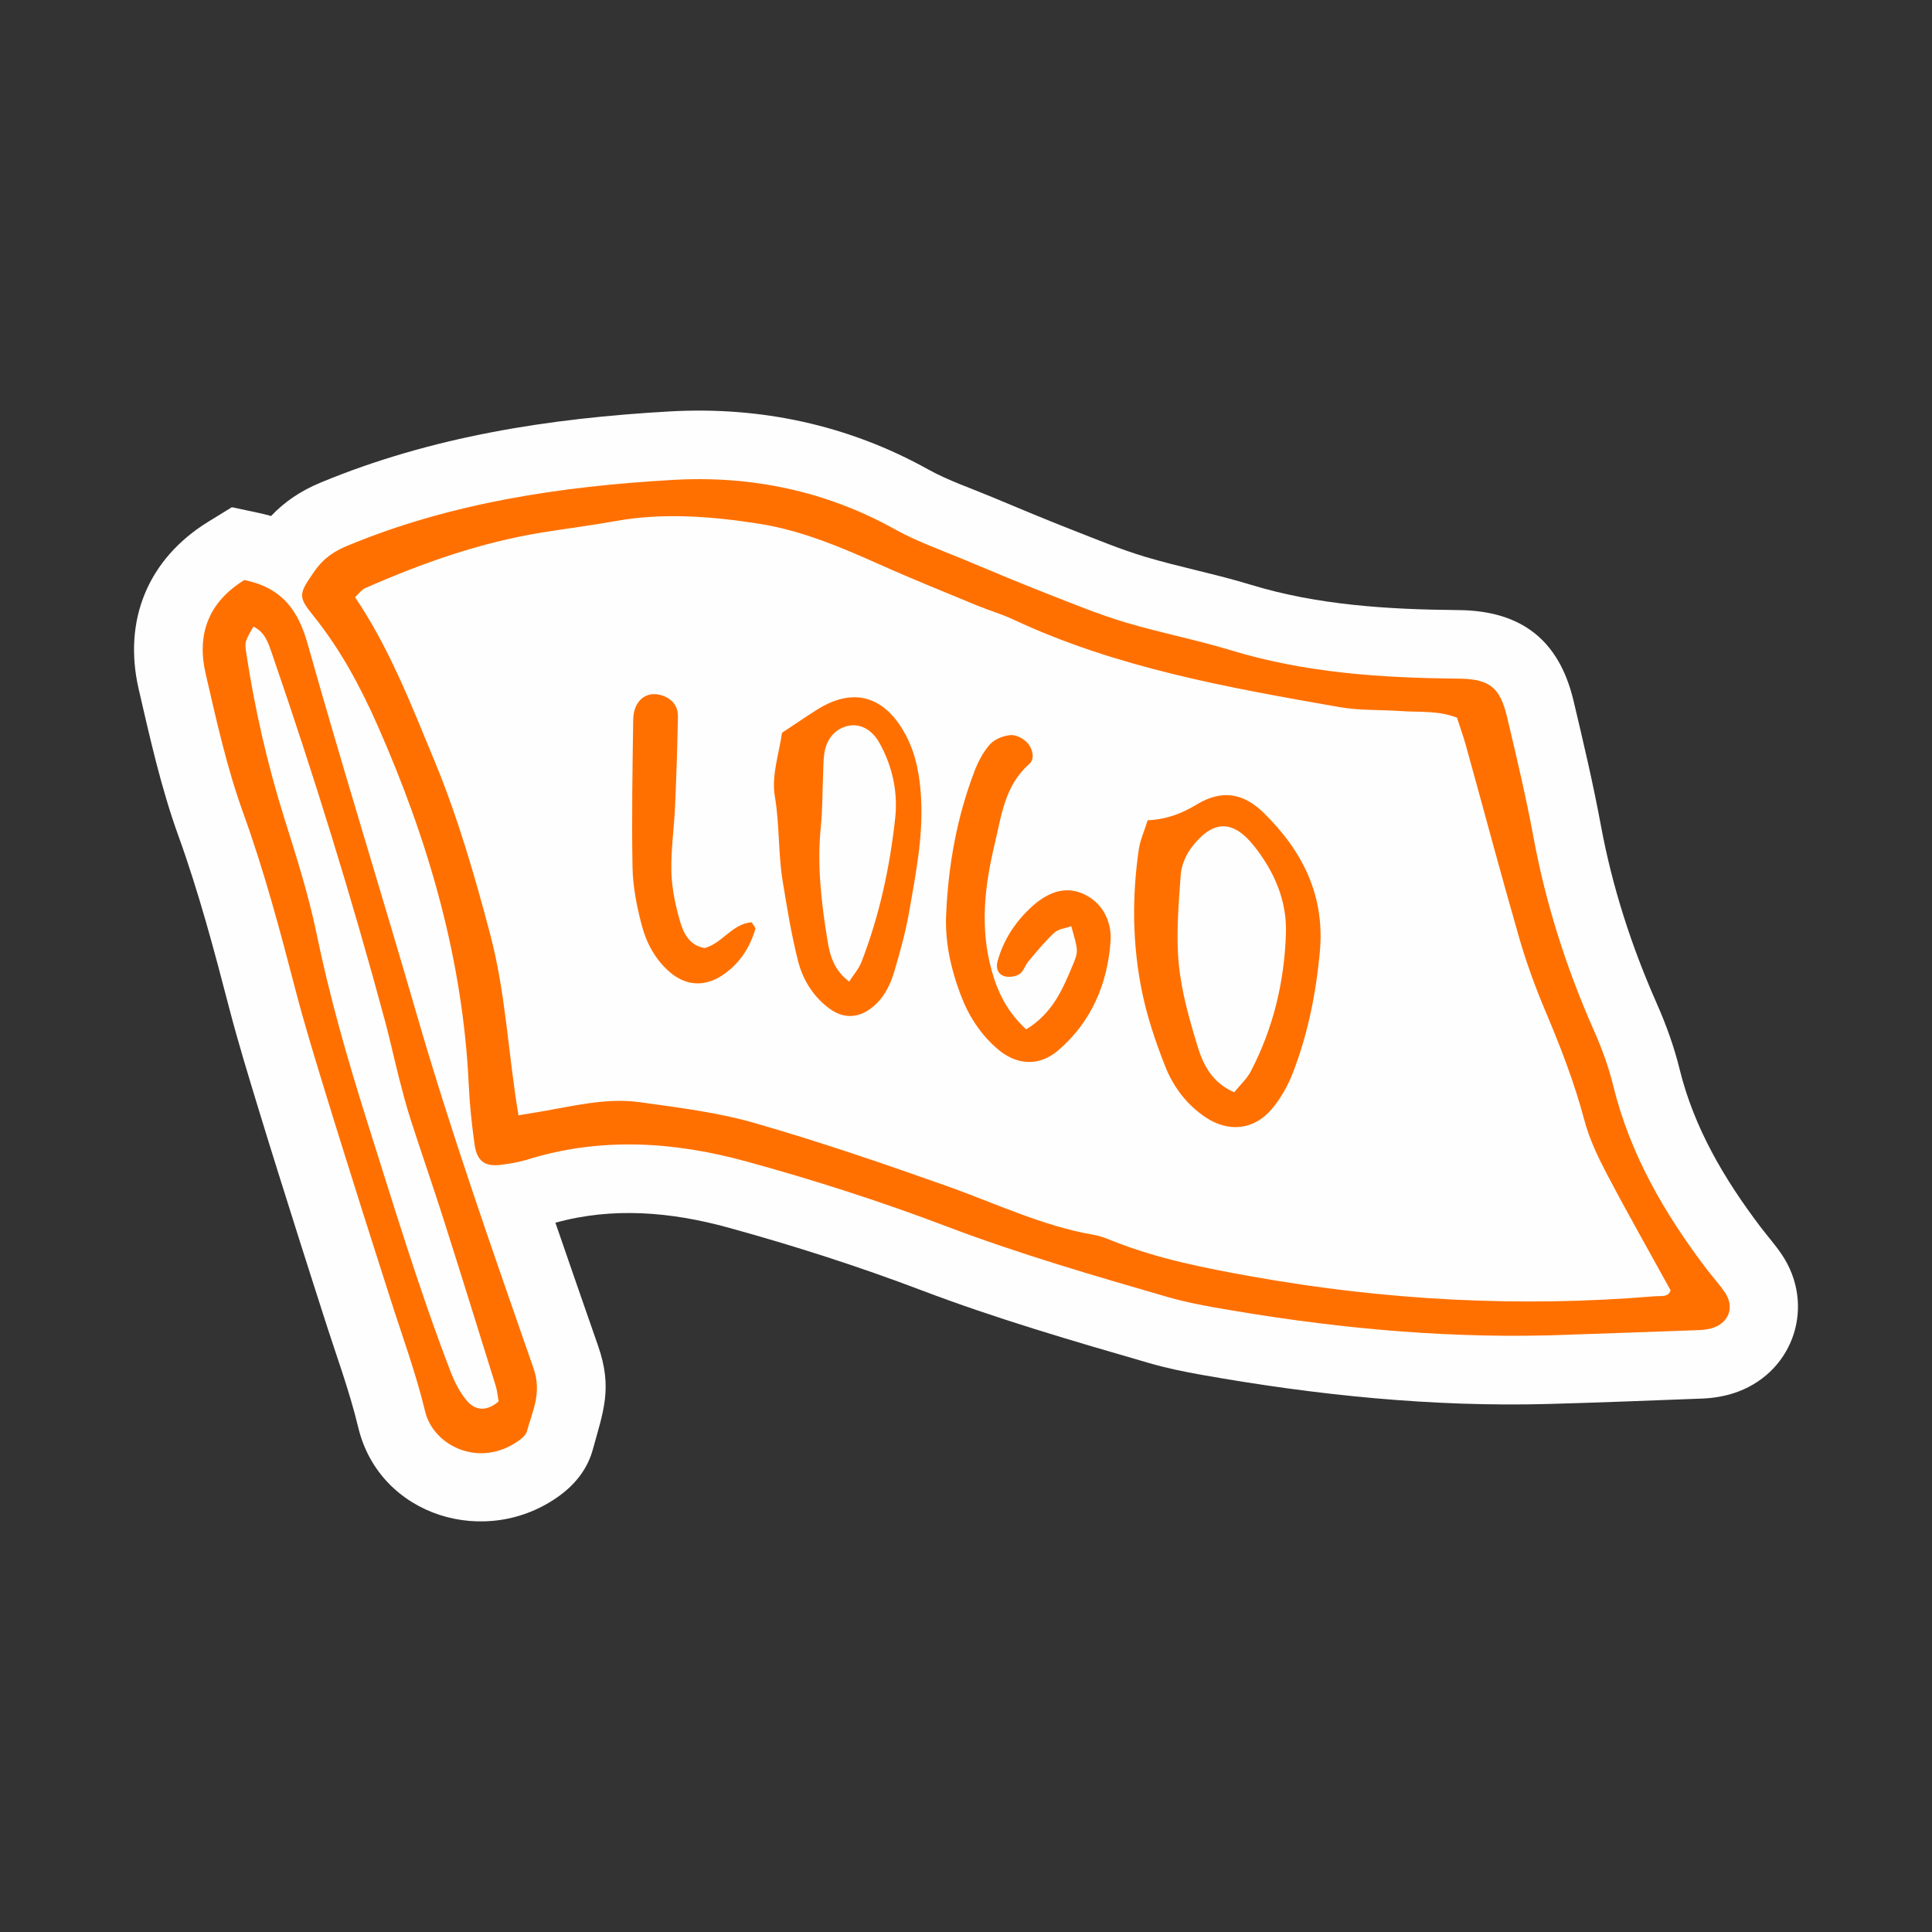
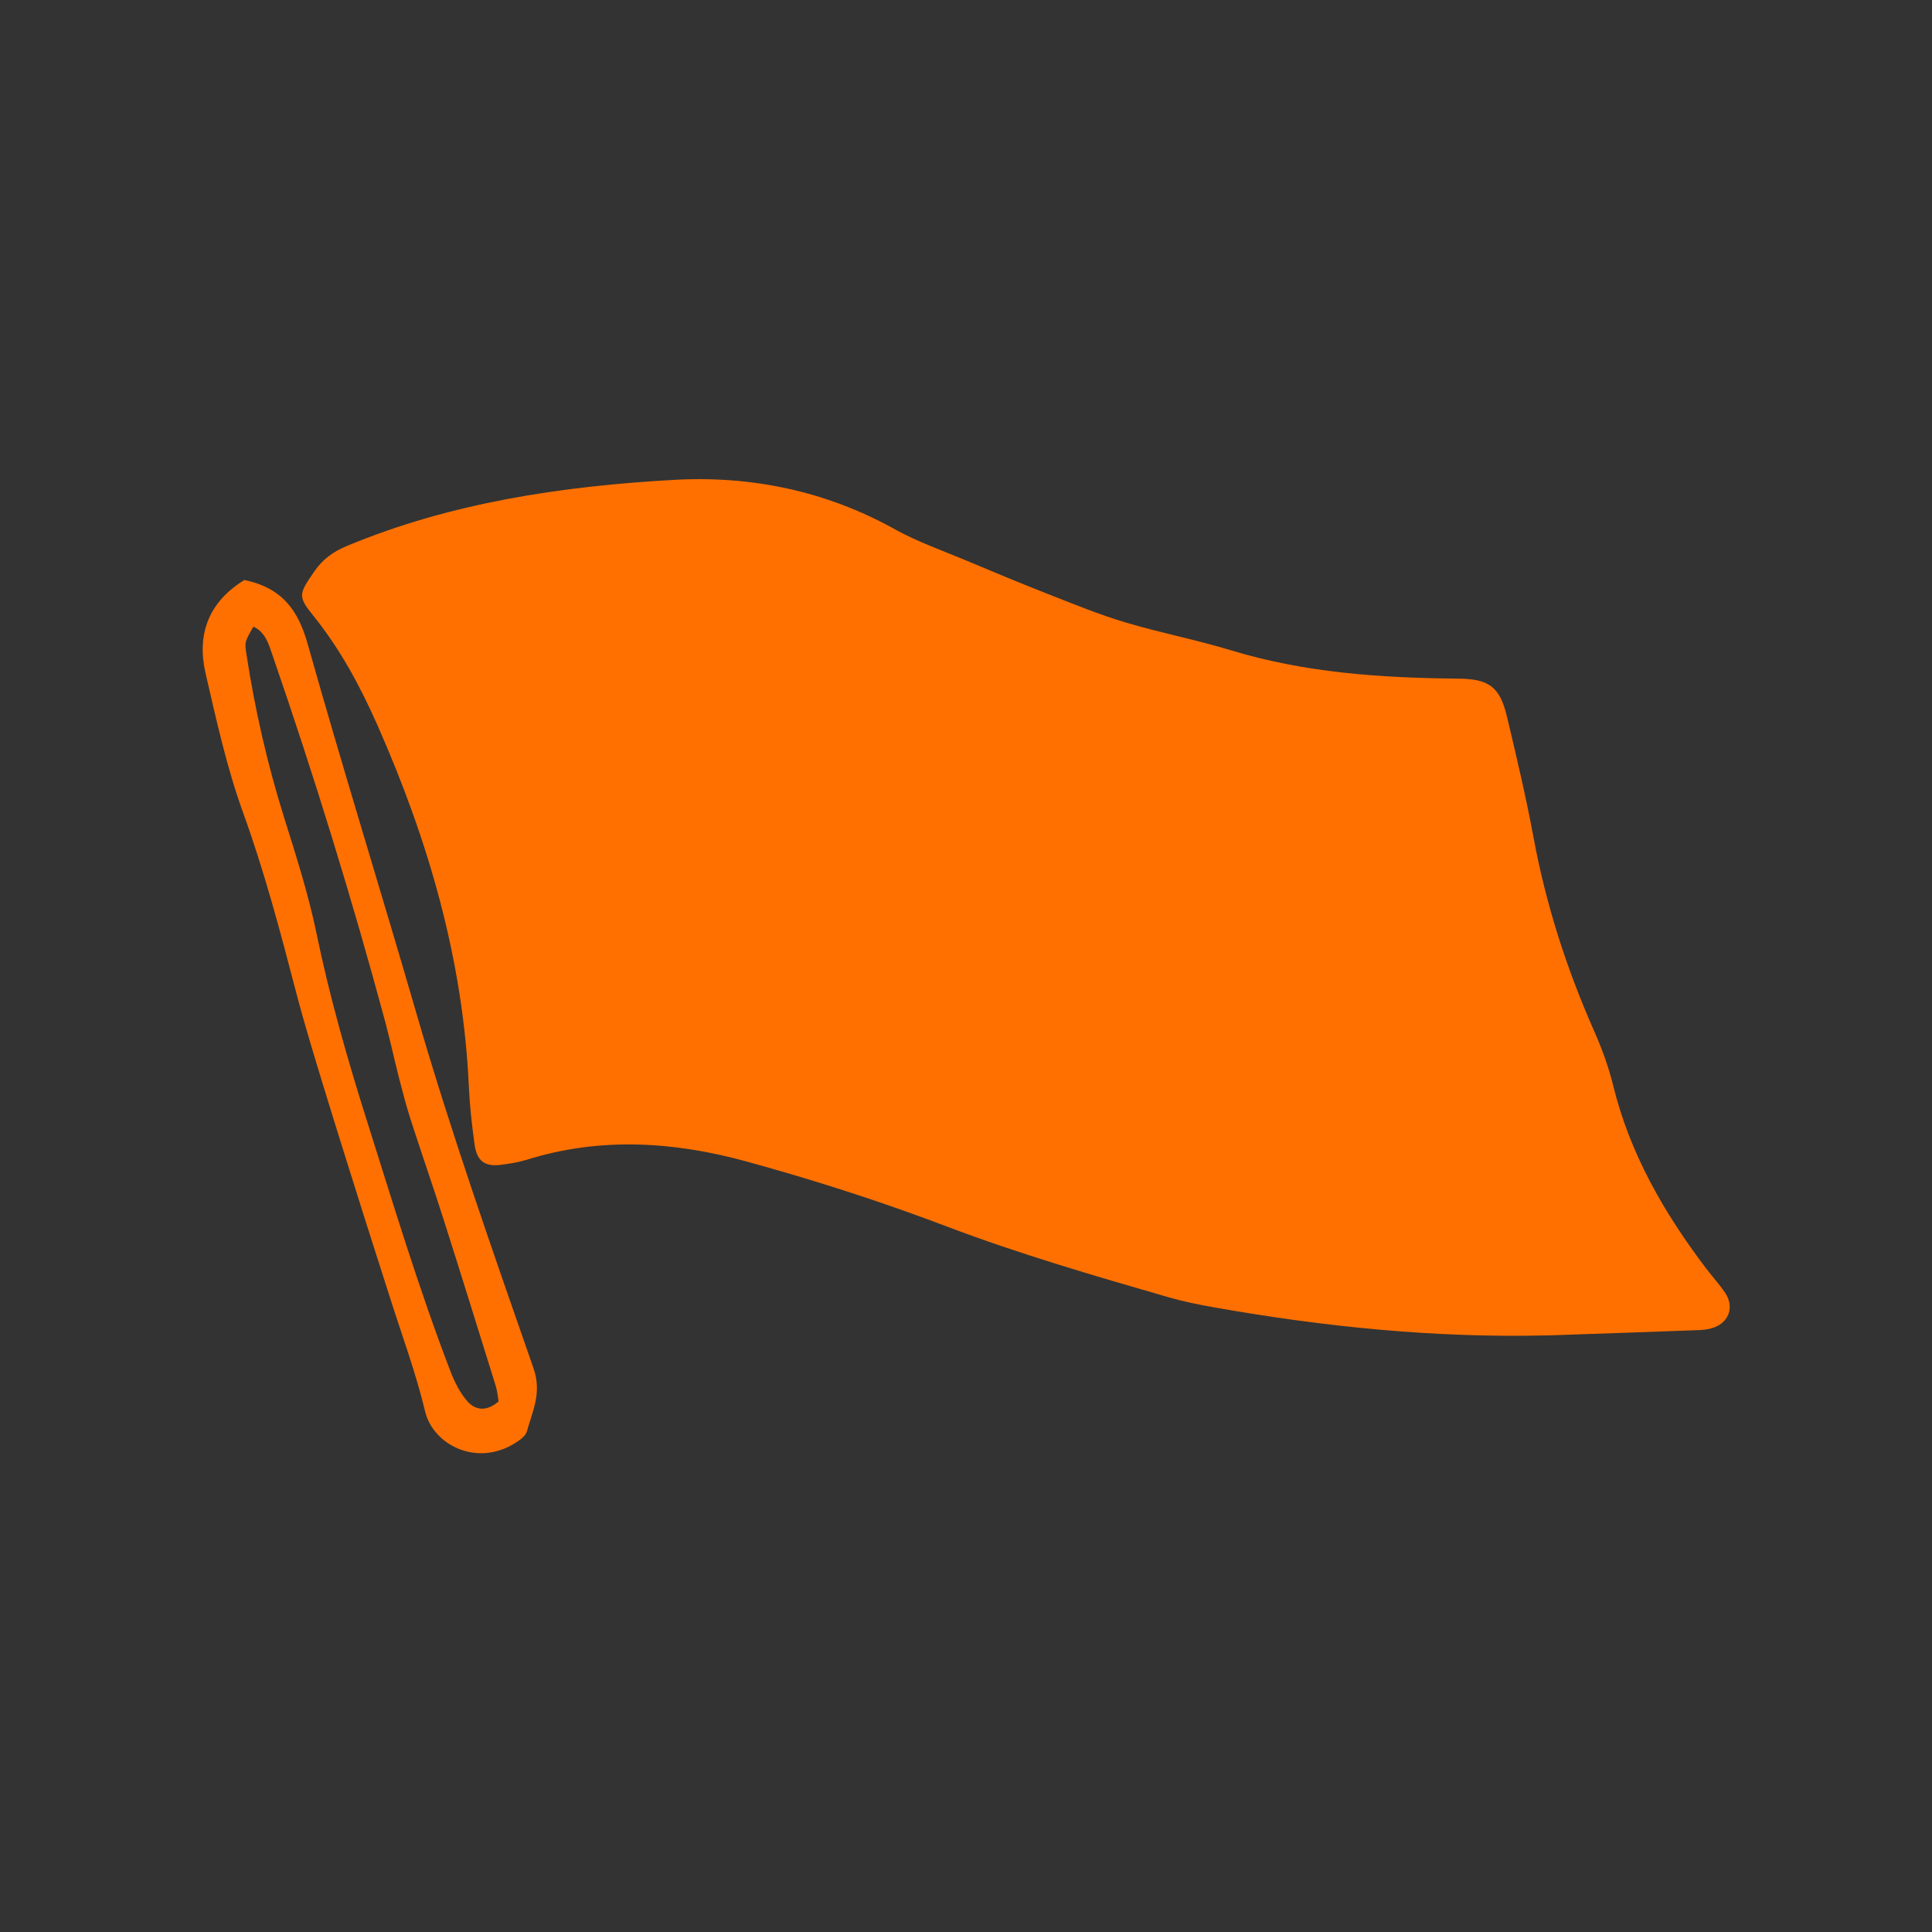
<svg xmlns="http://www.w3.org/2000/svg" xml:space="preserve" width="70mm" height="70mm" version="1.1" style="shape-rendering:geometricPrecision; text-rendering:geometricPrecision; image-rendering:optimizeQuality; fill-rule:evenodd; clip-rule:evenodd" viewBox="0 0 7000 7000">
  <rect x="0" y="0" width="7000" height="7000" fill="#333333" stroke="none" />
  <defs>
    <style type="text/css">
   
    .fil2 {fill:none}
    .fil0 {fill:#FEFEFE}
    .fil1 {fill:#FF7000;fill-rule:nonzero}
   
  </style>
  </defs>
  <g id="Vrstva_x0020_1">
    <g id="_1773844615664">
-       <path class="fil0" d="M982.13 1869.65c49.66,-52.67 108.81,-91.73 178.71,-120.83 404.08,-167.96 830.47,-233.44 1264.76,-258.11 329.91,-18.82 647.64,48.87 937.22,210.03 72.43,40.33 156.73,68.8 233.28,100.9 97.74,40.96 195.64,81.92 294.32,120.51 85.09,33.21 170.65,68.8 258.11,95.05 126.36,37.8 256.37,62.63 382.89,101.38 243.4,74.33 499.77,89.67 752.81,91.89 225.69,2.06 364.07,106.44 416.89,328.17 35.74,150.4 71.17,300.81 99.32,452.79 41.12,222.05 110.39,436.35 201.65,642.74 34.32,77.65 63.42,157.84 83.66,240.39 52.03,212.08 161.95,397.92 292.74,570.62 25.78,34 53.14,64.37 77.34,100.27 121.62,180.93 46.5,419.27 -157.68,496.45 -42.7,16.13 -87.78,23.88 -133.32,25.46 -184.09,6.96 -368.18,14.39 -552.43,19.45 -422.27,11.55 -842.01,-31.63 -1257.48,-105.33 -64.37,-11.39 -128.26,-24.51 -191.05,-42.7 -277.4,-80.34 -554.49,-161 -824.61,-263.64 -229.96,-87.3 -464.5,-162.42 -701.57,-227.58 -206.71,-56.78 -417.84,-74.96 -625.34,-17.4 51.08,148.82 102.96,297.49 154.67,446.15 53.14,152.78 19.14,236.44 -19.29,376.09 -18.98,69.11 -62.79,124.63 -119.72,166.22 -264.59,193.58 -652.86,75.76 -730.04,-246.88 -32.42,-135.22 -82.08,-267.44 -123.99,-399.97 -29.73,-94.1 -60.57,-187.89 -90.15,-282.15 -49.66,-157.68 -99.64,-315.04 -147.72,-473.2 -36.53,-120.04 -73.38,-240.08 -105.01,-361.54 -54.72,-210.5 -110.71,-421.64 -184.72,-626.45 -62.63,-173.34 -102.48,-352.37 -143.92,-531.71 -57.57,-249.41 33.84,-472.41 253.05,-606.99l84.61 -52.03 97.11 20.72c15.34,3.32 30.05,6.96 44.44,11.07l0.46 0.16z" />
-       <path class="fil1" d="M5278.54 2600c-69.27,-26.41 -135.85,-18.82 -200.7,-23.56 -74.96,-5.38 -151.51,-1.58 -225.05,-14.55 -402.98,-70.69 -806.11,-141.71 -1181.09,-317.1 -42.39,-19.93 -88.09,-33.05 -131.43,-50.93 -117.03,-48.55 -234.7,-95.68 -350.31,-147.4 -142.02,-63.58 -285.94,-124.78 -439.51,-148.82 -171.76,-26.73 -345.72,-40.96 -519.69,-9.81 -87.78,15.82 -176.34,27.04 -264.59,41.12 -224.42,36.06 -436.66,111.02 -643.69,202.28 -12.02,5.22 -20.56,18.19 -36.22,32.42 124.47,183.93 203.54,389.37 287.84,592.76 84.77,204.65 145.82,416.42 202.28,630.09 56.3,213.03 65,433.82 102.17,654.44 31,-5.22 53.77,-9.01 76.55,-12.65 120.36,-20.24 240.87,-51.87 363.44,-34.79 139.49,19.45 280.88,36.69 415.63,75.44 234.54,67.37 465.92,146.61 696.19,228.22 176.97,62.79 346.99,145.34 534.09,177.13 22.93,3.95 45.23,13.13 67.06,21.83 162.58,64.84 332.76,98.21 504.35,128.9 484.11,86.35 970.75,112.61 1460.87,71.49 21.03,-1.74 48.55,4.74 56.14,-21.51 -78.6,-142.81 -157.2,-281.04 -231.06,-421.8 -32.58,-62 -63.42,-127 -81.29,-194.21 -36.22,-136.96 -87.14,-267.75 -142.18,-397.76 -36.38,-86.35 -68.64,-175.23 -94.58,-265.22 -66.27,-230.11 -127.79,-461.65 -191.84,-692.56 -9.81,-35.58 -22.62,-70.38 -33.21,-103.75l-0.17 0.3zm-2724.99 834.9c64.37,-17.87 99.48,-88.09 169.7,-93.31 5.38,9.65 15.18,18.98 13.44,24.99 -20.72,69.11 -58.68,126.84 -119.41,167.01 -66.11,43.81 -134.75,38.27 -193.9,-14.39 -50.77,-45.23 -81.92,-104.38 -98.53,-167.96 -17.71,-67.69 -31.63,-138.07 -33.05,-207.5 -3.48,-178.4 0,-356.95 2.37,-535.35 0.95,-71.8 49.66,-109.13 108.97,-87.14 34.48,12.81 53.93,39.38 53.14,75.28 -2.06,107.86 -5.54,215.72 -10.28,323.42 -3.48,79.71 -15.5,159.26 -13.44,238.65 1.58,60.1 14.39,121.15 31.31,179.35 12.81,44.12 34.95,88.72 89.83,96.95l-0.15 0zm523.33 121.46c16.61,-25.94 34.95,-46.5 44.28,-70.54 64.84,-167.48 102.64,-341.77 122.09,-519.69 10.6,-95.37 -9.17,-187.57 -55.67,-272.34 -27.99,-51.24 -71.17,-73.07 -114.5,-63.89 -45.55,9.81 -78.29,45.71 -86.35,99.48 -4.11,27.68 -3.48,56.14 -4.74,84.3 -2.53,60.89 -1.9,122.25 -8.07,182.98 -13.92,137.12 1.74,272.34 23.56,406.93 8.7,54.25 21.83,109.92 79.24,152.78l0.16 -0.01zm-243.55 -901.32c46.5,-30.68 84.77,-56.94 123.99,-81.92 151.2,-96.47 260,-33.21 325.8,92.68 37.32,71.33 50.45,150.4 54.4,231.06 6.96,137.44 -19.93,271.23 -43.18,405.03 -12.81,73.86 -32.9,146.45 -54.25,218.41 -14.71,49.34 -37.48,96 -80.03,129.84 -49.82,39.7 -104.07,41.59 -154.83,4.11 -59.47,-43.81 -96.63,-104.86 -114.03,-173.49 -24.04,-95.21 -39.85,-192.79 -55.67,-289.74 -16.45,-101.53 -10.75,-204.65 -28.31,-307.29 -12.65,-74.49 16.45,-156.1 26.1,-228.85l0.01 0.16zm884.87 1074.5c96.95,-59.31 132.53,-146.92 168.75,-233.12 21.67,-51.56 19.14,-52.67 -5.54,-140.6 -21.19,7.59 -46.5,9.81 -61.36,23.56 -34.16,31.47 -63.74,68.16 -93.94,103.91 -12.02,14.08 -17.4,35.74 -31.63,45.55 -13.13,9.17 -34.95,12.34 -51.08,9.17 -27.84,-5.69 -35.9,-30.84 -29.1,-55.04 21.83,-78.92 65.95,-145.5 126.36,-199.75 51.24,-46.02 113.87,-74.81 181.4,-45.86 72.12,30.84 106.6,100.74 101.69,172.55 -10.75,154.52 -69.27,292.9 -189.94,396.02 -68.64,58.83 -149.77,54.09 -218.41,-4.43 -62.31,-52.98 -105.65,-120.2 -134.27,-195.79 -35.27,-92.84 -57.25,-189.78 -53.14,-289.42 7.43,-179.35 38.75,-355.06 103.27,-523.33 13.28,-34.32 31.47,-69.27 55.83,-96.32 16.92,-18.66 47.76,-30.84 73.7,-33.21 19.61,-1.9 46.02,11.7 60.57,26.89 19.93,20.88 29.57,58.83 8.07,77.65 -89.36,77.97 -101.06,188.2 -125.73,291.32 -36.22,151.35 -54.09,304.13 -9.96,459.6 22.62,79.24 56.14,147.72 124.31,210.66l0.15 -0.01zm753.6 227.9c21.51,-26.57 45.86,-48.55 60.1,-75.76 81.61,-156.73 121.94,-325.32 127.31,-500.87 3.64,-116.88 -41.44,-220.78 -112.76,-312.04 -77.34,-99.32 -150.25,-100.27 -227.58,-0.47 -21.83,27.99 -38.43,66.58 -40.96,101.53 -7.59,107.39 -17.24,216.35 -6.96,322.79 9.81,101.53 38.75,202.44 68.8,300.65 20.24,66.11 53.14,130.16 132.06,164.32l-0.01 -0.15zm-313.62 -985.3c72.43,-3.8 125.73,-25.94 179.03,-58.04 90.15,-54.25 168.43,-41.12 243.08,32.58 139.81,137.91 220.78,298.59 201.65,503.25 -14.08,150.56 -43.33,296.7 -97.58,437.14 -18.19,47.13 -44.6,93.94 -77.34,132.22 -64.84,75.91 -157.2,84.14 -240.08,28.15 -68.32,-46.02 -116.56,-111.02 -145.82,-185.51 -34.16,-86.83 -64.37,-176.5 -83.19,-267.75 -35.11,-170.96 -37.01,-344.46 -11.7,-517.48 4.59,-31.47 18.5,-61.68 31.95,-104.54l0 -0.02zm-3240.1 -701.57c-31.16,54.56 -32.11,54.72 -25.15,100.11 30.68,199.91 75.44,396.33 135.85,589.6 43.49,138.7 88.25,278.03 117.67,420.06 47.45,230.59 111.97,455.64 182.67,679.59 96.32,304.29 188.2,610.16 302.86,908.28 14.71,38.43 34.16,77.65 60.89,108.34 30.84,35.43 72.12,37.17 113.71,1.11 -3.32,-18.82 -4.74,-37.32 -9.96,-54.72 -62.63,-201.49 -125.26,-403.29 -189.31,-604.46 -38.43,-120.67 -80.18,-240.24 -119.09,-360.91 -15.82,-49.03 -28.78,-99 -41.75,-148.98 -17.4,-68.16 -32.11,-136.96 -50.29,-204.97 -120.99,-448.84 -258.11,-892.62 -409.62,-1332.13 -13.6,-39.54 -25.46,-81.13 -68.48,-101.22l0 0.3zm-32.1 -169.07c139.65,29.73 195.16,112.13 229.32,233.59 126.05,447.73 264.59,891.99 394.12,1338.77 125.57,433.18 275.66,858.46 423.69,1284.05 30.84,88.72 -3.64,154.04 -24.2,228.53 -3.32,12.18 -15.82,23.56 -26.89,31.47 -142.65,104.38 -311.72,21.51 -341.77,-104.22 -33.84,-141.23 -84.93,-278.19 -128.74,-417.05 -29.73,-94.1 -60.41,-187.73 -89.99,-281.83 -49.34,-156.89 -99,-313.62 -147.08,-470.98 -35.58,-116.88 -71.49,-233.59 -102.33,-351.73 -56.78,-218.25 -114.5,-435.56 -191.52,-648.43 -58.83,-162.74 -96.47,-333.86 -135.54,-503.09 -32.74,-141.55 9.65,-258.9 140.92,-339.4l0.01 0.32zm4720.26 2736.86c-406.14,9.81 -808.17,-30.84 -1207.35,-101.53 -55.51,-9.81 -111.18,-21.03 -165.27,-36.69 -270.76,-78.29 -541.2,-156.89 -805.48,-257.16 -236.91,-89.99 -479.52,-167.8 -724.03,-234.86 -261.59,-71.8 -528.39,-89.36 -793.62,-6.64 -31.16,9.65 -64.21,15.02 -96.63,18.98 -58.52,7.12 -86.35,-14.08 -94.73,-75.91 -9.49,-69.9 -17.4,-140.28 -20.56,-210.66 -20.88,-457.7 -146.29,-888.03 -330.23,-1304.61 -63.1,-142.81 -135.85,-278.03 -234.23,-399.81 -56.14,-69.43 -50.77,-78.29 4.43,-158.63 30.68,-44.6 67.69,-71.64 118.14,-92.68 379.09,-157.68 778.91,-216.35 1183.47,-239.44 280.72,-15.97 551.8,39.7 802.31,179.03 81.61,45.39 171.28,76.55 257.79,112.92 99.64,41.91 199.43,83.51 300.02,122.89 91.73,35.9 183.3,73.54 277.4,101.53 126.05,37.8 255.89,62.63 381.78,100.9 268.86,81.92 544.84,100.27 822.87,102.8 110.87,1.11 151.35,27.52 177.61,137.28 34.79,146.29 69.43,292.74 96.79,440.62 44.92,241.82 119.41,473.35 218.73,697.93 28.47,64.21 52.98,130.95 69.59,199.12 60.57,247.04 184.41,461.18 336.08,661.4 22.77,29.89 48.4,57.88 69.27,88.88 33.21,49.34 15.66,104.54 -39.22,125.42 -17.08,6.48 -36.38,9.01 -54.72,9.81 -183.3,6.8 -366.6,12.97 -549.9,19.29l-0.31 -0.18z" />
+       <path class="fil1" d="M5278.54 2600l-0.17 0.3zm-2724.99 834.9c64.37,-17.87 99.48,-88.09 169.7,-93.31 5.38,9.65 15.18,18.98 13.44,24.99 -20.72,69.11 -58.68,126.84 -119.41,167.01 -66.11,43.81 -134.75,38.27 -193.9,-14.39 -50.77,-45.23 -81.92,-104.38 -98.53,-167.96 -17.71,-67.69 -31.63,-138.07 -33.05,-207.5 -3.48,-178.4 0,-356.95 2.37,-535.35 0.95,-71.8 49.66,-109.13 108.97,-87.14 34.48,12.81 53.93,39.38 53.14,75.28 -2.06,107.86 -5.54,215.72 -10.28,323.42 -3.48,79.71 -15.5,159.26 -13.44,238.65 1.58,60.1 14.39,121.15 31.31,179.35 12.81,44.12 34.95,88.72 89.83,96.95l-0.15 0zm523.33 121.46c16.61,-25.94 34.95,-46.5 44.28,-70.54 64.84,-167.48 102.64,-341.77 122.09,-519.69 10.6,-95.37 -9.17,-187.57 -55.67,-272.34 -27.99,-51.24 -71.17,-73.07 -114.5,-63.89 -45.55,9.81 -78.29,45.71 -86.35,99.48 -4.11,27.68 -3.48,56.14 -4.74,84.3 -2.53,60.89 -1.9,122.25 -8.07,182.98 -13.92,137.12 1.74,272.34 23.56,406.93 8.7,54.25 21.83,109.92 79.24,152.78l0.16 -0.01zm-243.55 -901.32c46.5,-30.68 84.77,-56.94 123.99,-81.92 151.2,-96.47 260,-33.21 325.8,92.68 37.32,71.33 50.45,150.4 54.4,231.06 6.96,137.44 -19.93,271.23 -43.18,405.03 -12.81,73.86 -32.9,146.45 -54.25,218.41 -14.71,49.34 -37.48,96 -80.03,129.84 -49.82,39.7 -104.07,41.59 -154.83,4.11 -59.47,-43.81 -96.63,-104.86 -114.03,-173.49 -24.04,-95.21 -39.85,-192.79 -55.67,-289.74 -16.45,-101.53 -10.75,-204.65 -28.31,-307.29 -12.65,-74.49 16.45,-156.1 26.1,-228.85l0.01 0.16zm884.87 1074.5c96.95,-59.31 132.53,-146.92 168.75,-233.12 21.67,-51.56 19.14,-52.67 -5.54,-140.6 -21.19,7.59 -46.5,9.81 -61.36,23.56 -34.16,31.47 -63.74,68.16 -93.94,103.91 -12.02,14.08 -17.4,35.74 -31.63,45.55 -13.13,9.17 -34.95,12.34 -51.08,9.17 -27.84,-5.69 -35.9,-30.84 -29.1,-55.04 21.83,-78.92 65.95,-145.5 126.36,-199.75 51.24,-46.02 113.87,-74.81 181.4,-45.86 72.12,30.84 106.6,100.74 101.69,172.55 -10.75,154.52 -69.27,292.9 -189.94,396.02 -68.64,58.83 -149.77,54.09 -218.41,-4.43 -62.31,-52.98 -105.65,-120.2 -134.27,-195.79 -35.27,-92.84 -57.25,-189.78 -53.14,-289.42 7.43,-179.35 38.75,-355.06 103.27,-523.33 13.28,-34.32 31.47,-69.27 55.83,-96.32 16.92,-18.66 47.76,-30.84 73.7,-33.21 19.61,-1.9 46.02,11.7 60.57,26.89 19.93,20.88 29.57,58.83 8.07,77.65 -89.36,77.97 -101.06,188.2 -125.73,291.32 -36.22,151.35 -54.09,304.13 -9.96,459.6 22.62,79.24 56.14,147.72 124.31,210.66l0.15 -0.01zm753.6 227.9c21.51,-26.57 45.86,-48.55 60.1,-75.76 81.61,-156.73 121.94,-325.32 127.31,-500.87 3.64,-116.88 -41.44,-220.78 -112.76,-312.04 -77.34,-99.32 -150.25,-100.27 -227.58,-0.47 -21.83,27.99 -38.43,66.58 -40.96,101.53 -7.59,107.39 -17.24,216.35 -6.96,322.79 9.81,101.53 38.75,202.44 68.8,300.65 20.24,66.11 53.14,130.16 132.06,164.32l-0.01 -0.15zm-313.62 -985.3c72.43,-3.8 125.73,-25.94 179.03,-58.04 90.15,-54.25 168.43,-41.12 243.08,32.58 139.81,137.91 220.78,298.59 201.65,503.25 -14.08,150.56 -43.33,296.7 -97.58,437.14 -18.19,47.13 -44.6,93.94 -77.34,132.22 -64.84,75.91 -157.2,84.14 -240.08,28.15 -68.32,-46.02 -116.56,-111.02 -145.82,-185.51 -34.16,-86.83 -64.37,-176.5 -83.19,-267.75 -35.11,-170.96 -37.01,-344.46 -11.7,-517.48 4.59,-31.47 18.5,-61.68 31.95,-104.54l0 -0.02zm-3240.1 -701.57c-31.16,54.56 -32.11,54.72 -25.15,100.11 30.68,199.91 75.44,396.33 135.85,589.6 43.49,138.7 88.25,278.03 117.67,420.06 47.45,230.59 111.97,455.64 182.67,679.59 96.32,304.29 188.2,610.16 302.86,908.28 14.71,38.43 34.16,77.65 60.89,108.34 30.84,35.43 72.12,37.17 113.71,1.11 -3.32,-18.82 -4.74,-37.32 -9.96,-54.72 -62.63,-201.49 -125.26,-403.29 -189.31,-604.46 -38.43,-120.67 -80.18,-240.24 -119.09,-360.91 -15.82,-49.03 -28.78,-99 -41.75,-148.98 -17.4,-68.16 -32.11,-136.96 -50.29,-204.97 -120.99,-448.84 -258.11,-892.62 -409.62,-1332.13 -13.6,-39.54 -25.46,-81.13 -68.48,-101.22l0 0.3zm-32.1 -169.07c139.65,29.73 195.16,112.13 229.32,233.59 126.05,447.73 264.59,891.99 394.12,1338.77 125.57,433.18 275.66,858.46 423.69,1284.05 30.84,88.72 -3.64,154.04 -24.2,228.53 -3.32,12.18 -15.82,23.56 -26.89,31.47 -142.65,104.38 -311.72,21.51 -341.77,-104.22 -33.84,-141.23 -84.93,-278.19 -128.74,-417.05 -29.73,-94.1 -60.41,-187.73 -89.99,-281.83 -49.34,-156.89 -99,-313.62 -147.08,-470.98 -35.58,-116.88 -71.49,-233.59 -102.33,-351.73 -56.78,-218.25 -114.5,-435.56 -191.52,-648.43 -58.83,-162.74 -96.47,-333.86 -135.54,-503.09 -32.74,-141.55 9.65,-258.9 140.92,-339.4l0.01 0.32zm4720.26 2736.86c-406.14,9.81 -808.17,-30.84 -1207.35,-101.53 -55.51,-9.81 -111.18,-21.03 -165.27,-36.69 -270.76,-78.29 -541.2,-156.89 -805.48,-257.16 -236.91,-89.99 -479.52,-167.8 -724.03,-234.86 -261.59,-71.8 -528.39,-89.36 -793.62,-6.64 -31.16,9.65 -64.21,15.02 -96.63,18.98 -58.52,7.12 -86.35,-14.08 -94.73,-75.91 -9.49,-69.9 -17.4,-140.28 -20.56,-210.66 -20.88,-457.7 -146.29,-888.03 -330.23,-1304.61 -63.1,-142.81 -135.85,-278.03 -234.23,-399.81 -56.14,-69.43 -50.77,-78.29 4.43,-158.63 30.68,-44.6 67.69,-71.64 118.14,-92.68 379.09,-157.68 778.91,-216.35 1183.47,-239.44 280.72,-15.97 551.8,39.7 802.31,179.03 81.61,45.39 171.28,76.55 257.79,112.92 99.64,41.91 199.43,83.51 300.02,122.89 91.73,35.9 183.3,73.54 277.4,101.53 126.05,37.8 255.89,62.63 381.78,100.9 268.86,81.92 544.84,100.27 822.87,102.8 110.87,1.11 151.35,27.52 177.61,137.28 34.79,146.29 69.43,292.74 96.79,440.62 44.92,241.82 119.41,473.35 218.73,697.93 28.47,64.21 52.98,130.95 69.59,199.12 60.57,247.04 184.41,461.18 336.08,661.4 22.77,29.89 48.4,57.88 69.27,88.88 33.21,49.34 15.66,104.54 -39.22,125.42 -17.08,6.48 -36.38,9.01 -54.72,9.81 -183.3,6.8 -366.6,12.97 -549.9,19.29l-0.31 -0.18z" />
    </g>
-     <rect class="fil2" width="7000" height="7000" />
  </g>
</svg>